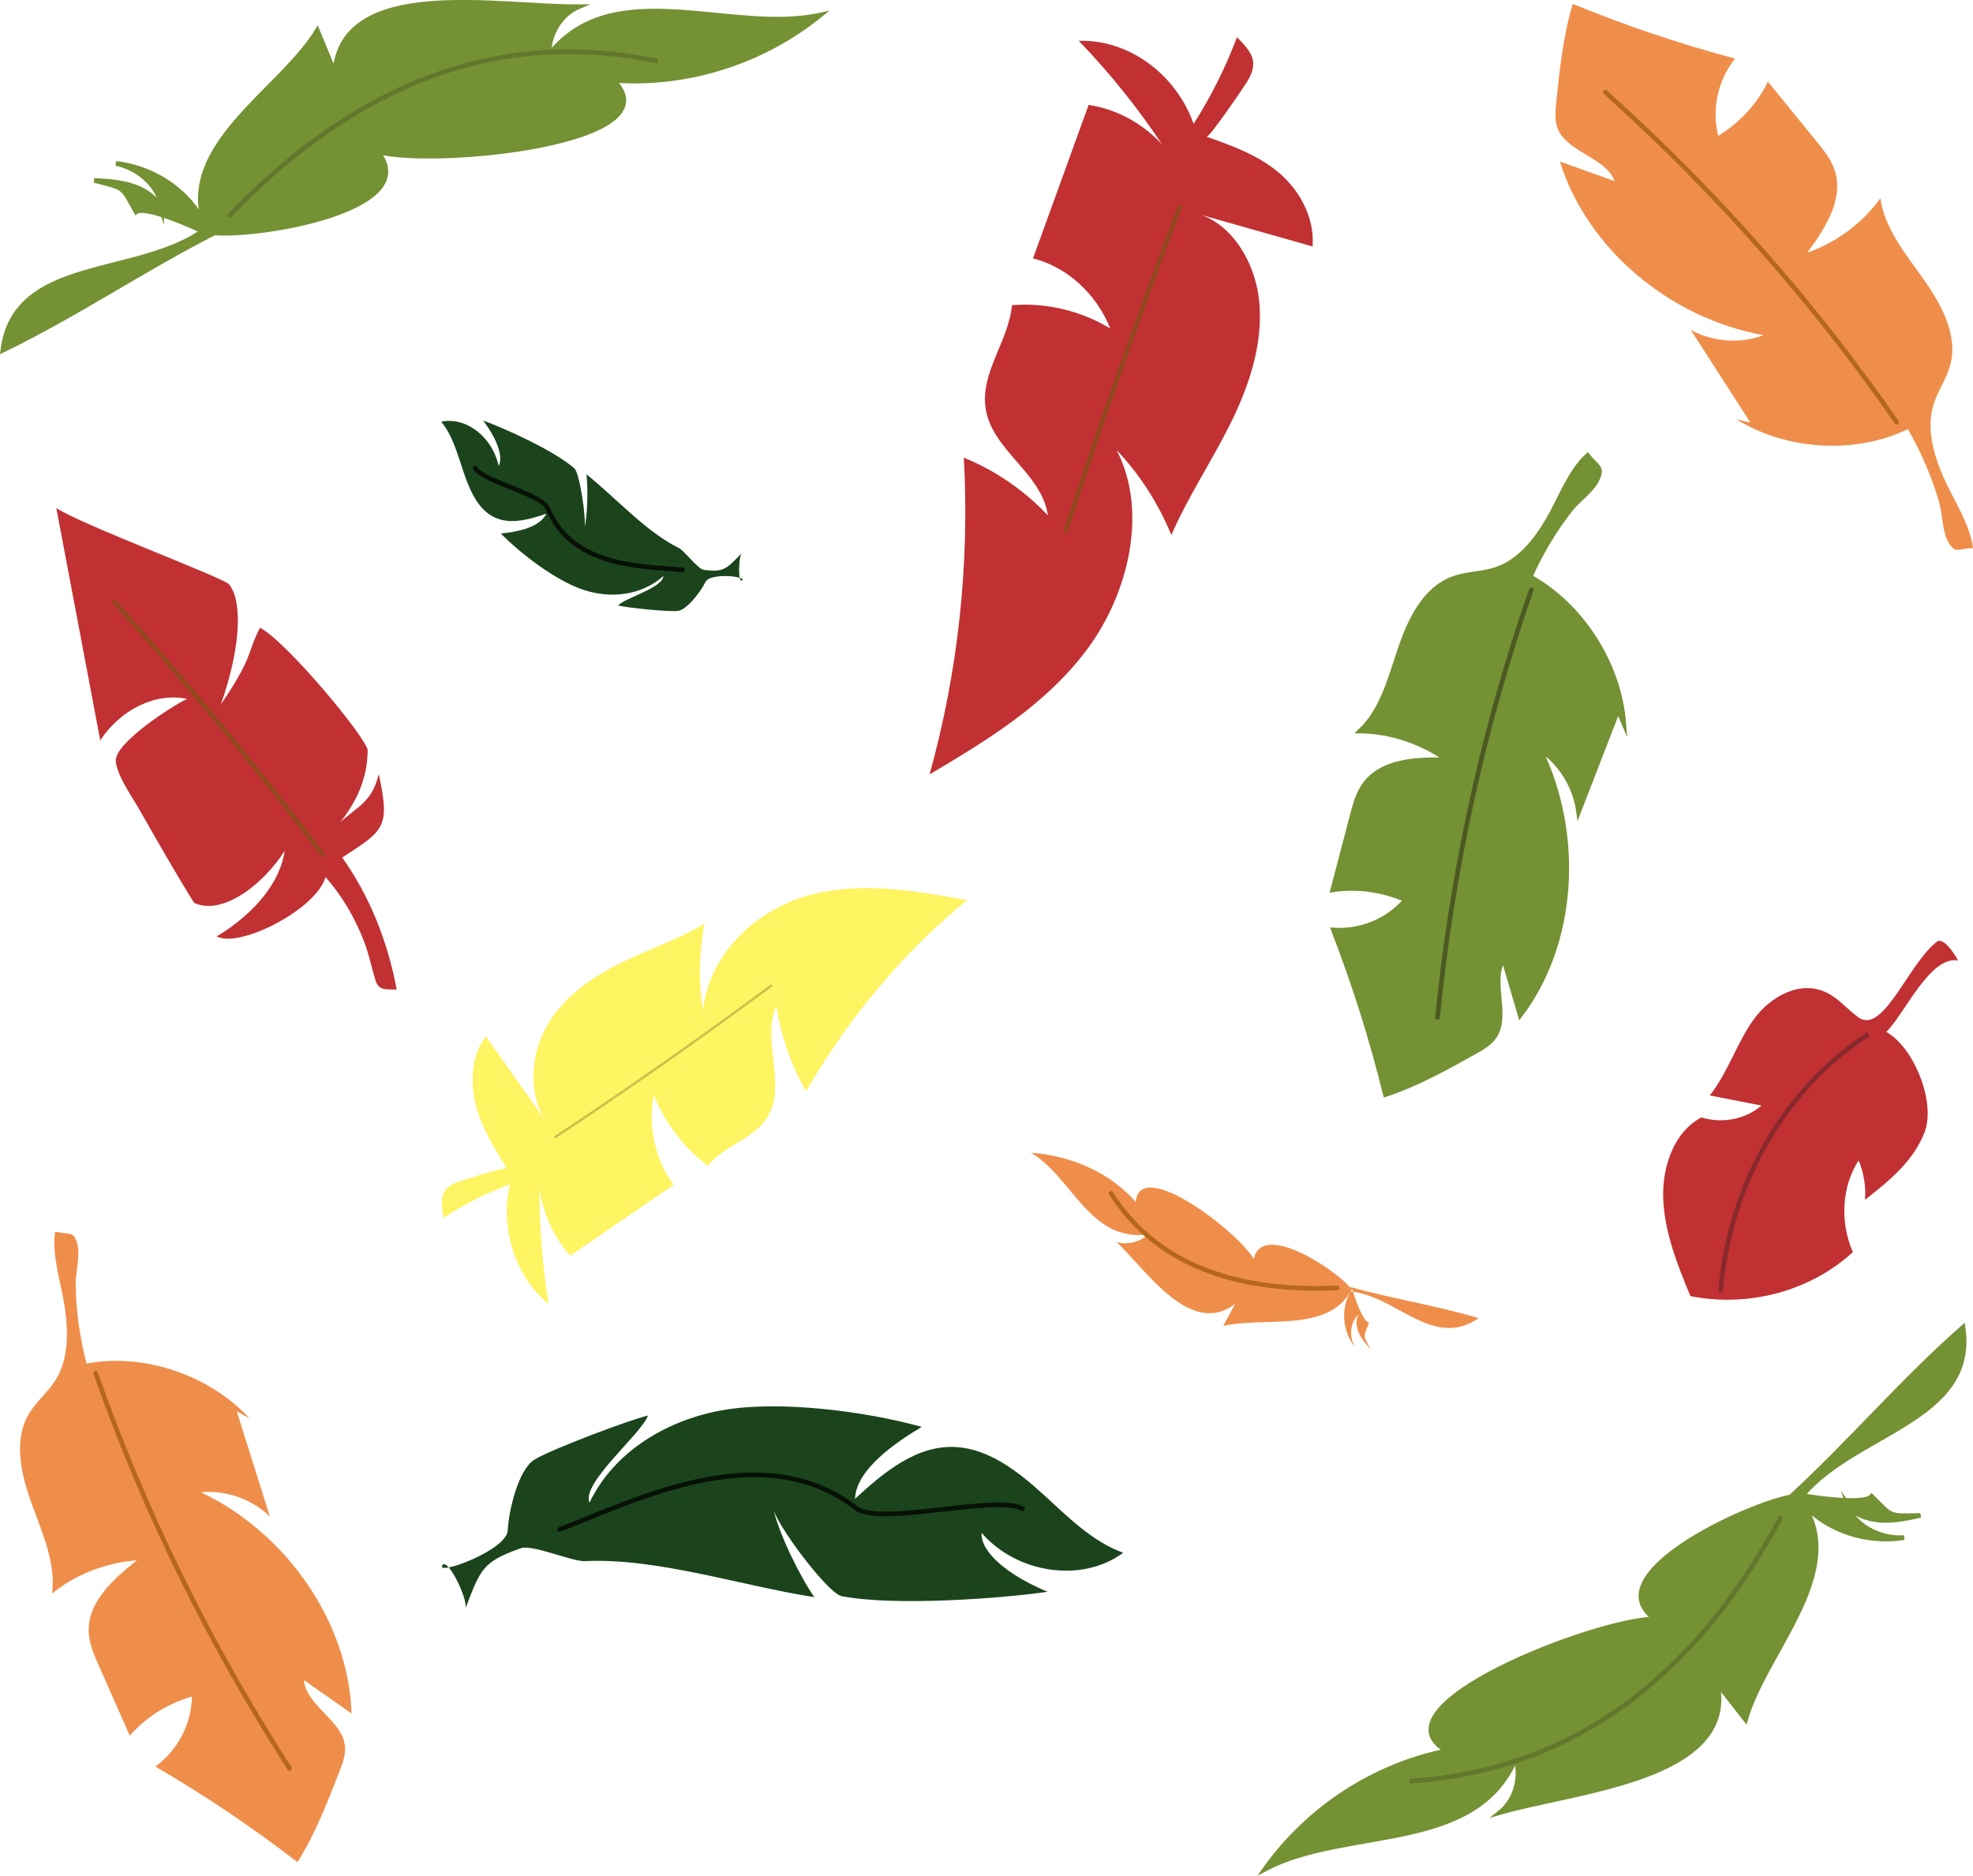
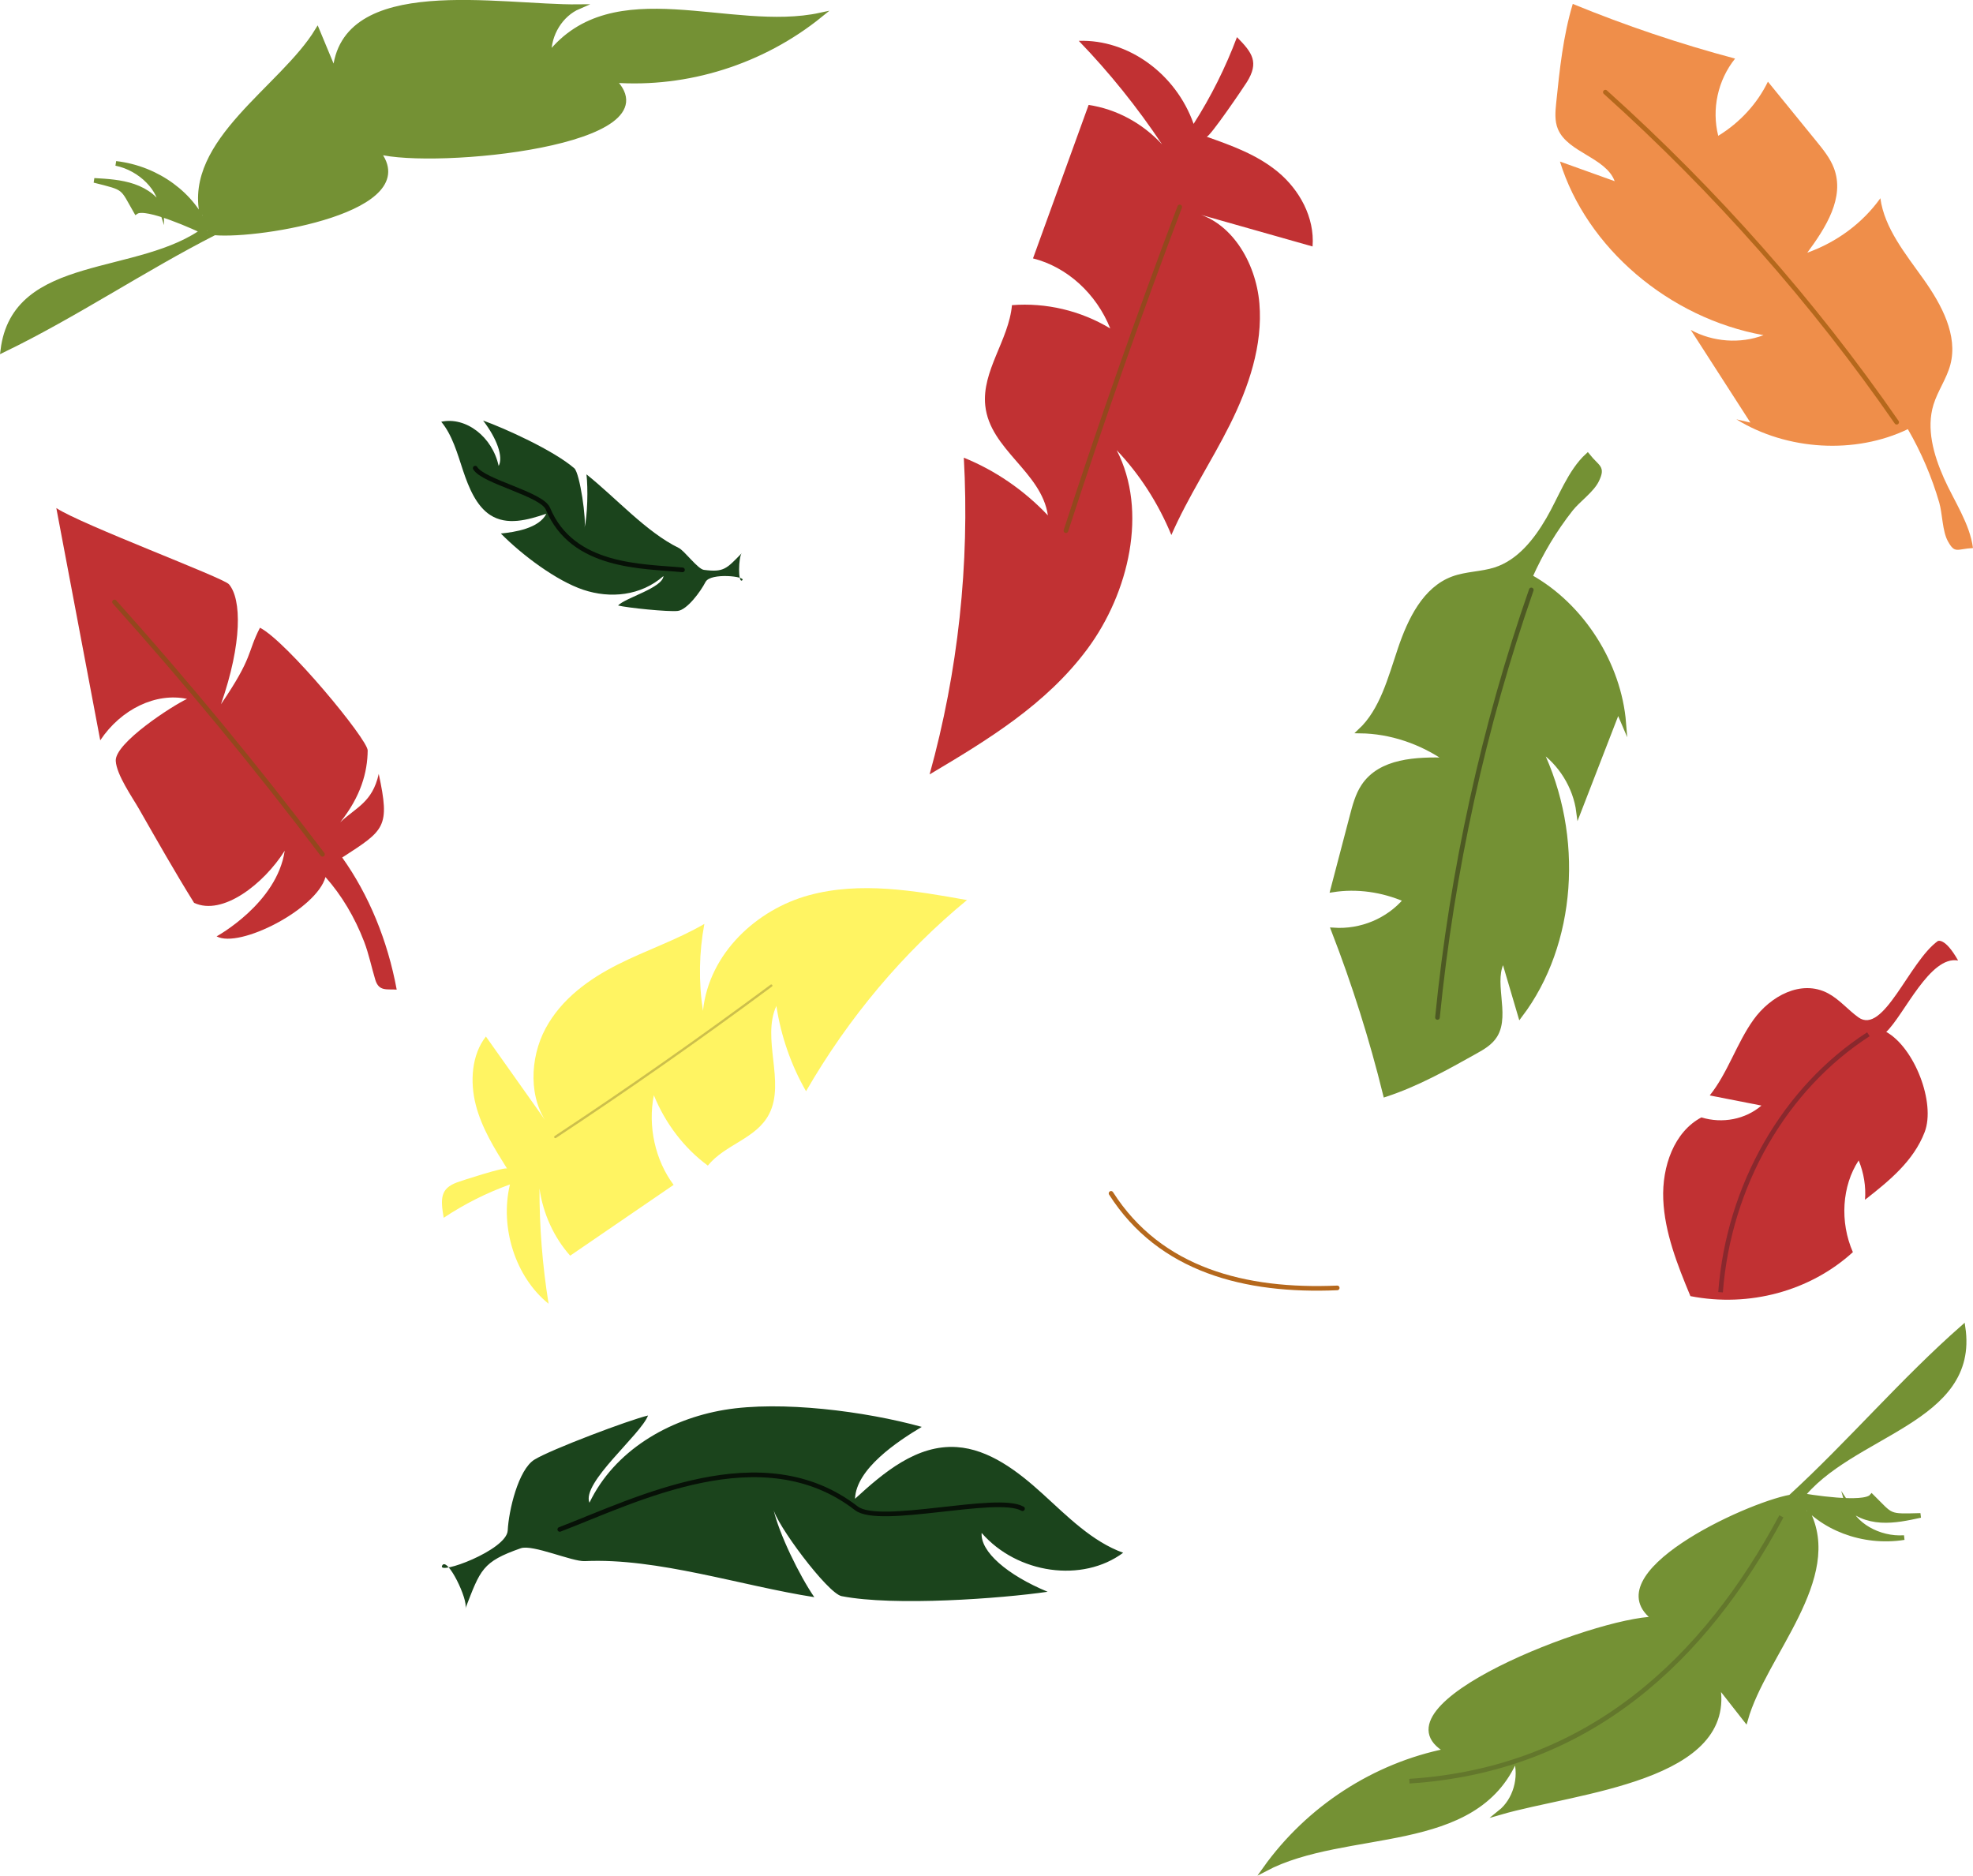
<svg xmlns="http://www.w3.org/2000/svg" id="Layer_1" data-name="Layer 1" viewBox="0 0 424.93 403.96">
  <defs>
    <style>      .cls-1 {        stroke: #ccbf4c;        stroke-width: .5px;      }      .cls-1, .cls-2, .cls-3, .cls-4, .cls-5 {        stroke-linecap: round;      }      .cls-1, .cls-2, .cls-3, .cls-4, .cls-5, .cls-6, .cls-7, .cls-8 {        stroke-miterlimit: 10;      }      .cls-1, .cls-2, .cls-3, .cls-4, .cls-5, .cls-7, .cls-8 {        fill: none;      }      .cls-9 {        fill: #ef8e4a;      }      .cls-9, .cls-10, .cls-11, .cls-12 {        stroke-width: 0px;      }      .cls-2 {        stroke: #93471d;      }      .cls-10 {        fill: #fff462;      }      .cls-3 {        stroke: #4d5923;      }      .cls-4 {        stroke: #b5681c;      }      .cls-11 {        fill: #1b441c;      }      .cls-5 {        stroke: #071107;      }      .cls-12 {        fill: #c13133;      }      .cls-6 {        fill: #749134;        stroke: #749134;      }      .cls-7 {        stroke: #63772c;      }      .cls-8 {        stroke: #89282d;      }    </style>
  </defs>
  <g>
-     <path class="cls-9" d="M289.91,279.54c-5.68,7.17-18.29,4.07-26.47,6.03.86-1.58,1.71-3.16,2.57-4.74-9.67,7.3-19.19-7.39-25.56-13.38,2.14.76,4.99.09,6.85-1.59-12.74,1.61-16.27-12.29-25.26-17.61,9.03.66,17.22,4.5,22.56,10.59.92-9.9,22.33,6.7,25.43,12.32,1.73-8.22,17.33,2.12,20.59,5.97,9,2.52,18.86,4.04,27.83,6.76-9.85,6.76-17.6-4.77-27.6-5.77-2.06,3.63-1.82,8.55,1.07,12.17-1.5-2.31-1.16-5.63.75-7.26-.74,1.12-.6,2.74,0,4.07s1.6,2.42,2.57,3.49c-1.79-3.11-1.6-2.59-.37-5.74-1.41-.21-3.26-5.82-3.66-7.27" />
    <path class="cls-4" d="M288,277.37c-19.78.86-38.16-3.82-48.71-20.36" />
  </g>
  <g>
    <path class="cls-12" d="M406.25,222.24c6.07,3.39,10.68,15.27,8.27,21.57-2.41,6.29-7.73,10.57-12.85,14.58.23-2.83-.25-5.78-1.36-8.48-3.61,5.49-4.1,13.25-1.25,19.76-9.21,8.39-22.34,11.95-34.99,9.47-2.8-6.73-5.55-13.69-5.85-20.82-.3-7.14,2.37-14.59,8.22-17.67,4.54,1.39,9.49.41,12.93-2.55-3.71-.73-7.43-1.45-11.14-2.18,3.89-4.85,5.79-11.23,9.42-16.3,3.63-5.07,10.28-8.77,16.07-5.69,2.41,1.28,4.27,3.54,6.51,5.16,5.42,3.92,10.95-11.98,17.12-16.42,0,0,1.53-.86,4.37,4.19-6.08-1.12-11.59,11.67-15.47,15.38Z" />
    <path class="cls-8" d="M402.4,222.74c-18.09,11.67-30.1,32.63-31.84,55.56" />
  </g>
  <g>
    <path class="cls-11" d="M109.35,329.61c.21-4.27,2.27-13.09,5.74-15.25,3.47-2.16,20.47-8.58,24.48-9.51-1.57,4.15-14.37,14.48-12.62,18.78,5.36-11.16,16.94-17.97,29.09-20,12.15-2.02,30.28.29,42.48,3.67-5.28,3.15-14.14,9.06-14.37,15.48,6.2-5.68,13.32-11.7,21.91-11.13,6.95.46,13.14,5.19,18.5,10.07,5.36,4.88,10.66,10.28,17.34,12.69-8.77,6.52-22.8,4.56-30.48-4.27-.3,4.02,5.51,9.06,14.21,12.67-9.93,1.45-33.08,3.16-44.37.94-3.04-.6-14.29-15.76-14.72-18.9,1.13,5.3,5.72,14.62,8.84,19.12-15.65-2.43-33.81-8.5-49.43-7.76-2.74.13-11.24-3.66-13.79-2.77-8.34,2.93-8.67,4.6-11.93,12.98.7-1.79-3.89-11.31-5-9.26-1.21,2.22,13.91-3.28,14.12-7.55Z" />
    <path class="cls-5" d="M120.56,329.38c16.4-6.27,43.57-20.26,63.87-4.55,5.02,3.88,30.32-3.03,35.79.09" />
  </g>
  <g>
    <path class="cls-6" d="M329.57,124.22c11.11,6.19,19.13,18.74,20.15,31.55l-1.23-2.88c-2.83,7.31-5.67,14.62-8.5,21.94-.69-5.37-3.89-10.54-8.36-13.51,9.09,18.78,7.38,42.03-4.22,57.33-1.19-4.03-2.38-8.07-3.57-12.1-2.99,4.47.99,11.81-1.81,16.42-1,1.64-2.7,2.62-4.34,3.53-6.23,3.49-12.51,7-19.31,9.23-2.95-12-6.7-23.85-11.19-35.44,5.94.41,11.78-2.03,15.57-6.5-5.05-2.2-10.55-2.95-15.73-2.14,1.39-5.29,2.77-10.57,4.16-15.86.59-2.26,1.2-4.56,2.45-6.45,3.68-5.57,11.38-5.86,18.08-5.67-5.63-3.96-12.27-6.16-18.77-6.24,4.71-4.41,6.46-11.31,8.6-17.65,2.14-6.34,5.35-12.94,11.38-15.16,2.9-1.07,6.17-.99,9.12-1.94,5.08-1.64,8.68-6.13,11.42-10.84,2.62-4.49,4.65-10.28,8.45-13.75,2.2,2.76,3.34,2.43,2.01,5.28-1.04,2.22-4.07,4.31-5.61,6.27-3.48,4.42-6.43,9.32-8.76,14.57Z" />
    <path class="cls-3" d="M329.8,127.05c-10.25,29.39-17.05,60.37-20.21,92.07" />
  </g>
  <g>
-     <path class="cls-12" d="M70.1,188.88c-1.88,6.89-18.52,15.46-23.45,12.78,0,0,13-7.09,14.67-18.44-4.49,7.13-13.38,14.11-19.52,11.22-4.09-6.56-8.03-13.52-11.9-20.29-1.36-2.37-4.82-7.31-4.97-10.29-.2-3.88,12.26-11.91,15.35-13.34-6.66-1.42-14.2,2.17-18.69,8.92-3.15-16.67-6.31-33.35-9.46-50.02,5.41,3.58,35.96,14.98,37.18,16.41,2.73,3.19,2.88,12.66-1.72,25.84,7.04-10.33,5.56-10.95,8.4-16.48,5.75,2.93,23.22,24.07,23.2,26.43-.05,4.7-1.45,9.85-5.91,15.47,3.41-3.23,6.93-4.27,8.29-10.42,2.48,11.53,1.27,12.09-7.87,18.01,5.73,8.03,9.78,17.85,11.74,28.45-2.15-.15-3.83.43-4.61-2.12-.83-2.75-1.39-5.56-2.41-8.22-2.02-5.25-4.84-9.99-8.31-13.89Z" />
+     <path class="cls-12" d="M70.1,188.88c-1.88,6.89-18.52,15.46-23.45,12.78,0,0,13-7.09,14.67-18.44-4.49,7.13-13.38,14.11-19.52,11.22-4.09-6.56-8.03-13.52-11.9-20.29-1.36-2.37-4.82-7.31-4.97-10.29-.2-3.88,12.26-11.91,15.35-13.34-6.66-1.42-14.2,2.17-18.69,8.92-3.15-16.67-6.31-33.35-9.46-50.02,5.41,3.58,35.96,14.98,37.18,16.41,2.73,3.19,2.88,12.66-1.72,25.84,7.04-10.33,5.56-10.95,8.4-16.48,5.75,2.93,23.22,24.07,23.2,26.43-.05,4.7-1.45,9.85-5.91,15.47,3.41-3.23,6.93-4.27,8.29-10.42,2.48,11.53,1.27,12.09-7.87,18.01,5.73,8.03,9.78,17.85,11.74,28.45-2.15-.15-3.83.43-4.61-2.12-.83-2.75-1.39-5.56-2.41-8.22-2.02-5.25-4.84-9.99-8.31-13.89" />
    <path class="cls-2" d="M69.45,183.99c-14.29-18.88-29.24-37.01-44.79-54.35" />
  </g>
  <g>
    <path class="cls-10" d="M109.21,251.68c-2.69-4.29-5.43-8.68-6.73-13.69s-.91-10.84,2.17-14.76c4.54,6.4,9.07,12.8,13.61,19.21-4.5-5.63-4.2-14.55-.76-20.95s9.41-10.67,15.55-13.77c6.14-3.1,12.67-5.27,18.65-8.74-1.15,6.14-1.26,12.52-.3,18.71,1.31-12.51,11.75-21.88,22.83-24.89,11.08-3.01,22.74-.99,34.03,1.04-13.69,11.26-25.49,25.28-34.66,41.17-3.21-5.58-5.4-11.87-6.39-18.37-3.22,7.04,1.96,16.37-1.54,23.24-2.75,5.39-9.49,6.53-13.22,11.15-5.06-3.72-9.14-9.04-11.63-15.16-1.33,6.68.29,14.01,4.26,19.31-7.43,5.08-14.86,10.17-22.28,15.25-3.5-3.92-5.85-9.06-6.61-14.48-.02,8.31.64,16.63,1.96,24.83-7.1-5.69-10.56-16.38-8.32-25.69-4.99,1.79-9.79,4.2-14.27,7.18-.71-4.13-.73-6.27,2.83-7.61.98-.37,10.52-3.46,10.83-2.97Z" />
    <path class="cls-1" d="M119.6,244.87c15.62-10.32,31.22-21.25,46.51-32.6" />
  </g>
  <g>
    <path class="cls-6" d="M43.53,46.27c-3.42-15.92,17.28-27.32,24.81-39.71,1.26,3.02,2.51,6.05,3.77,9.07,1.48-20.92,35.49-14,52.53-14.19-3.85,1.65-6.51,5.93-6.38,10.31,13.87-17.49,39.05-4.3,58.43-8.51-12.51,10.13-28.68,15.23-44.56,14.06,13.55,13.57-38.47,18.66-50.79,15.37,10.02,12.44-25.27,18.36-35.15,17.48-15.24,7.76-30.09,17.8-45.58,25.28,2.51-20.46,29.57-15.36,43.81-26.24-2.77-7.08-10.4-12.96-19.46-14,5.35,1.09,9.84,5.67,9.85,10.03-.73-2.31-3.31-4.18-6.05-5.11-2.74-.93-5.64-1.1-8.47-1.26,6.91,1.73,5.89,1.32,9.02,6.77,2.11-1.44,12.81,3.37,15.48,4.71" />
-     <path class="cls-7" d="M49.19,46.68C73.17,21.59,103.58,5.18,141.65,13.17" />
  </g>
  <g>
    <path class="cls-11" d="M151.95,125.33c-1.06,2.08-3.96,6-5.97,6.24-2.01.24-10.9-.67-12.87-1.17,1.63-1.7,9.57-3.77,9.78-6.34-4.88,4.29-11.49,4.89-17.26,2.96-5.78-1.93-13.19-7.48-17.76-12.12,3.03-.3,8.24-1.11,9.8-4.26-4,1.34-8.48,2.63-12.11.26-2.94-1.91-4.57-5.78-5.82-9.52-1.24-3.74-2.34-7.72-4.71-10.55,5.32-1.14,11.01,3.24,12.37,9.52,1.04-1.94-.36-5.87-3.35-9.78,4.68,1.68,15.2,6.43,19.64,10.28,1.2,1.04,2.68,11.35,2.16,13.02.71-2.92.81-8.7.46-11.71,6.3,5.01,12.88,12.44,19.88,15.85,1.23.6,4.09,4.55,5.41,4.72,4.31.55,4.84-.2,8.16-3.6-.71.73-.86,6.6.09,5.85,1.03-.82-6.83-1.73-7.89.35Z" />
    <path class="cls-5" d="M146.99,122.73c-8.6-.83-23.66-.42-28.99-13.19-1.32-3.16-13.96-5.83-15.65-8.72" />
  </g>
  <g>
    <path class="cls-9" d="M410.91,92.42c-11.33,5.46-26.02,4.62-36.94-2.11l3.02.7-12.85-19.96c4.73,2.61,10.72,3.04,15.67,1.13-20.33-3.65-38.11-18.81-43.84-37.39,3.93,1.41,7.86,2.82,11.79,4.23-1.9-5.1-10.1-6.17-12.22-11.2-.75-1.79-.57-3.76-.38-5.65.74-7.18,1.49-14.41,3.57-21.33,11.36,4.67,23.06,8.61,34.96,11.78-3.72,4.64-5.08,10.88-3.63,16.63,4.65-2.84,8.4-6.92,10.7-11.66,3.47,4.27,6.95,8.53,10.42,12.8,1.48,1.82,2.99,3.68,3.8,5.83,2.39,6.31-1.76,12.82-5.74,18.2,6.4-2.28,11.96-6.43,15.74-11.73.87,6.47,5.44,12,9.34,17.5,3.9,5.51,7.38,12.05,5.74,18.32-.79,3.02-2.72,5.65-3.64,8.64-1.58,5.14,0,10.76,2.23,15.8,2.13,4.81,5.64,9.9,6.27,15.08-3.48.18-3.87,1.31-5.4-1.47-1.2-2.17-1.16-5.9-1.86-8.32-1.59-5.47-3.85-10.79-6.76-15.81Z" />
    <path class="cls-4" d="M408.49,90.93c-17.86-25.81-38.98-49.73-62.74-71.08" />
  </g>
  <g>
    <path class="cls-12" d="M259.86,29.44c5.41,1.91,10.92,3.88,15.43,7.64s7.89,9.69,7.4,16c-8.57-2.43-17.15-4.86-25.72-7.29,8.04,1.71,13.51,10.54,14.27,19.56s-2.32,18.03-6.34,26.08c-4.02,8.05-9.01,15.52-12.62,23.79-2.83-6.86-6.85-13.09-11.78-18.27,6.79,13.13,2.62,30.76-6.29,42.79-8.91,12.02-21.63,19.69-34,27.04,6.14-22.12,8.65-45.35,7.37-68.21,6.75,2.73,12.95,6.98,18.11,12.43-1.39-9.43-12.49-14.15-13.49-23.65-.79-7.46,5.07-14.11,5.75-21.63,7.35-.58,14.79,1.18,21.17,5.02-3.01-7.52-9.33-13.26-16.64-15.09,3.99-11.02,7.98-22.04,11.98-33.05,5.96.89,11.58,3.91,15.82,8.5-5.35-8.02-11.36-15.49-17.94-22.3,10.63-.37,20.92,7.07,24.73,17.88,3.73-5.83,6.87-12.11,9.34-18.68,3.36,3.39,4.77,5.44,2.14,9.67-.72,1.16-8.08,12-8.69,11.78Z" />
    <path class="cls-2" d="M254.08,44.57c-8.63,22.81-16.85,46.19-24.51,69.72" />
  </g>
  <g>
-     <path class="cls-9" d="M18.66,293.65c12.37-2.28,26.32,2.41,35.07,11.79l-2.73-1.47c2.37,7.55,4.75,15.1,7.12,22.64-3.87-3.77-9.53-5.76-14.82-5.22,18.65,8.88,31.79,28.21,32.41,47.63-3.42-2.4-6.84-4.79-10.26-7.19.49,5.42,8.11,8.62,8.82,14.03.26,1.93-.44,3.78-1.13,5.55-2.61,6.73-5.24,13.51-9.07,19.63-9.73-7.51-19.97-14.39-30.61-20.59,4.81-3.49,7.77-9.15,7.89-15.08-5.24,1.51-9.93,4.46-13.4,8.42-2.22-5.03-4.45-10.06-6.67-15.09-.95-2.15-1.91-4.34-2.13-6.62-.64-6.72,5.08-11.9,10.34-16.04-6.78.51-13.24,3.04-18.28,7.16.87-6.48-2.08-13.01-4.38-19.35-2.3-6.34-3.94-13.57-.7-19.19,1.56-2.7,4.12-4.74,5.79-7.37,2.88-4.55,2.84-10.38,2.02-15.83-.79-5.2-2.82-11.04-2.07-16.2,3.4.75,4.07-.24,4.83,2.84.59,2.41-.44,6-.4,8.51.08,5.7.87,11.43,2.34,17.03Z" />
-     <path class="cls-4" d="M20.6,295.72c10.41,29.61,24.46,58.26,41.75,85.12" />
-   </g>
+     </g>
  <g>
    <path class="cls-6" d="M389.23,325.44c7.55,14.42-9.34,30.94-13.28,44.9-2.02-2.58-4.04-5.15-6.06-7.73,4.17,20.55-30.45,22.98-46.82,27.73,3.27-2.62,4.68-7.46,3.39-11.64-8.68,20.56-36.47,14.59-54.02,23.83,9.34-13.11,23.55-22.35,39.17-25.47-16.69-9.45,32.07-28.28,44.83-28.4-12.99-9.31,19.43-24.45,29.19-26.26,12.61-11.55,24.23-25.21,37.15-36.55,3.05,20.39-24.38,22.72-35.18,37.01,4.56,6.08,13.49,9.71,22.5,8.28-5.45.38-11-2.83-12.18-7.03,1.32,2.03,4.31,3.14,7.2,3.31,2.89.17,5.73-.45,8.5-1.05-7.13.18-6.03.3-10.5-4.11-1.65,1.95-13.25.19-16.18-.39" />
    <path class="cls-7" d="M383.66,326.57c-16.39,30.59-41.29,54.54-80.12,57.03" />
  </g>
</svg>